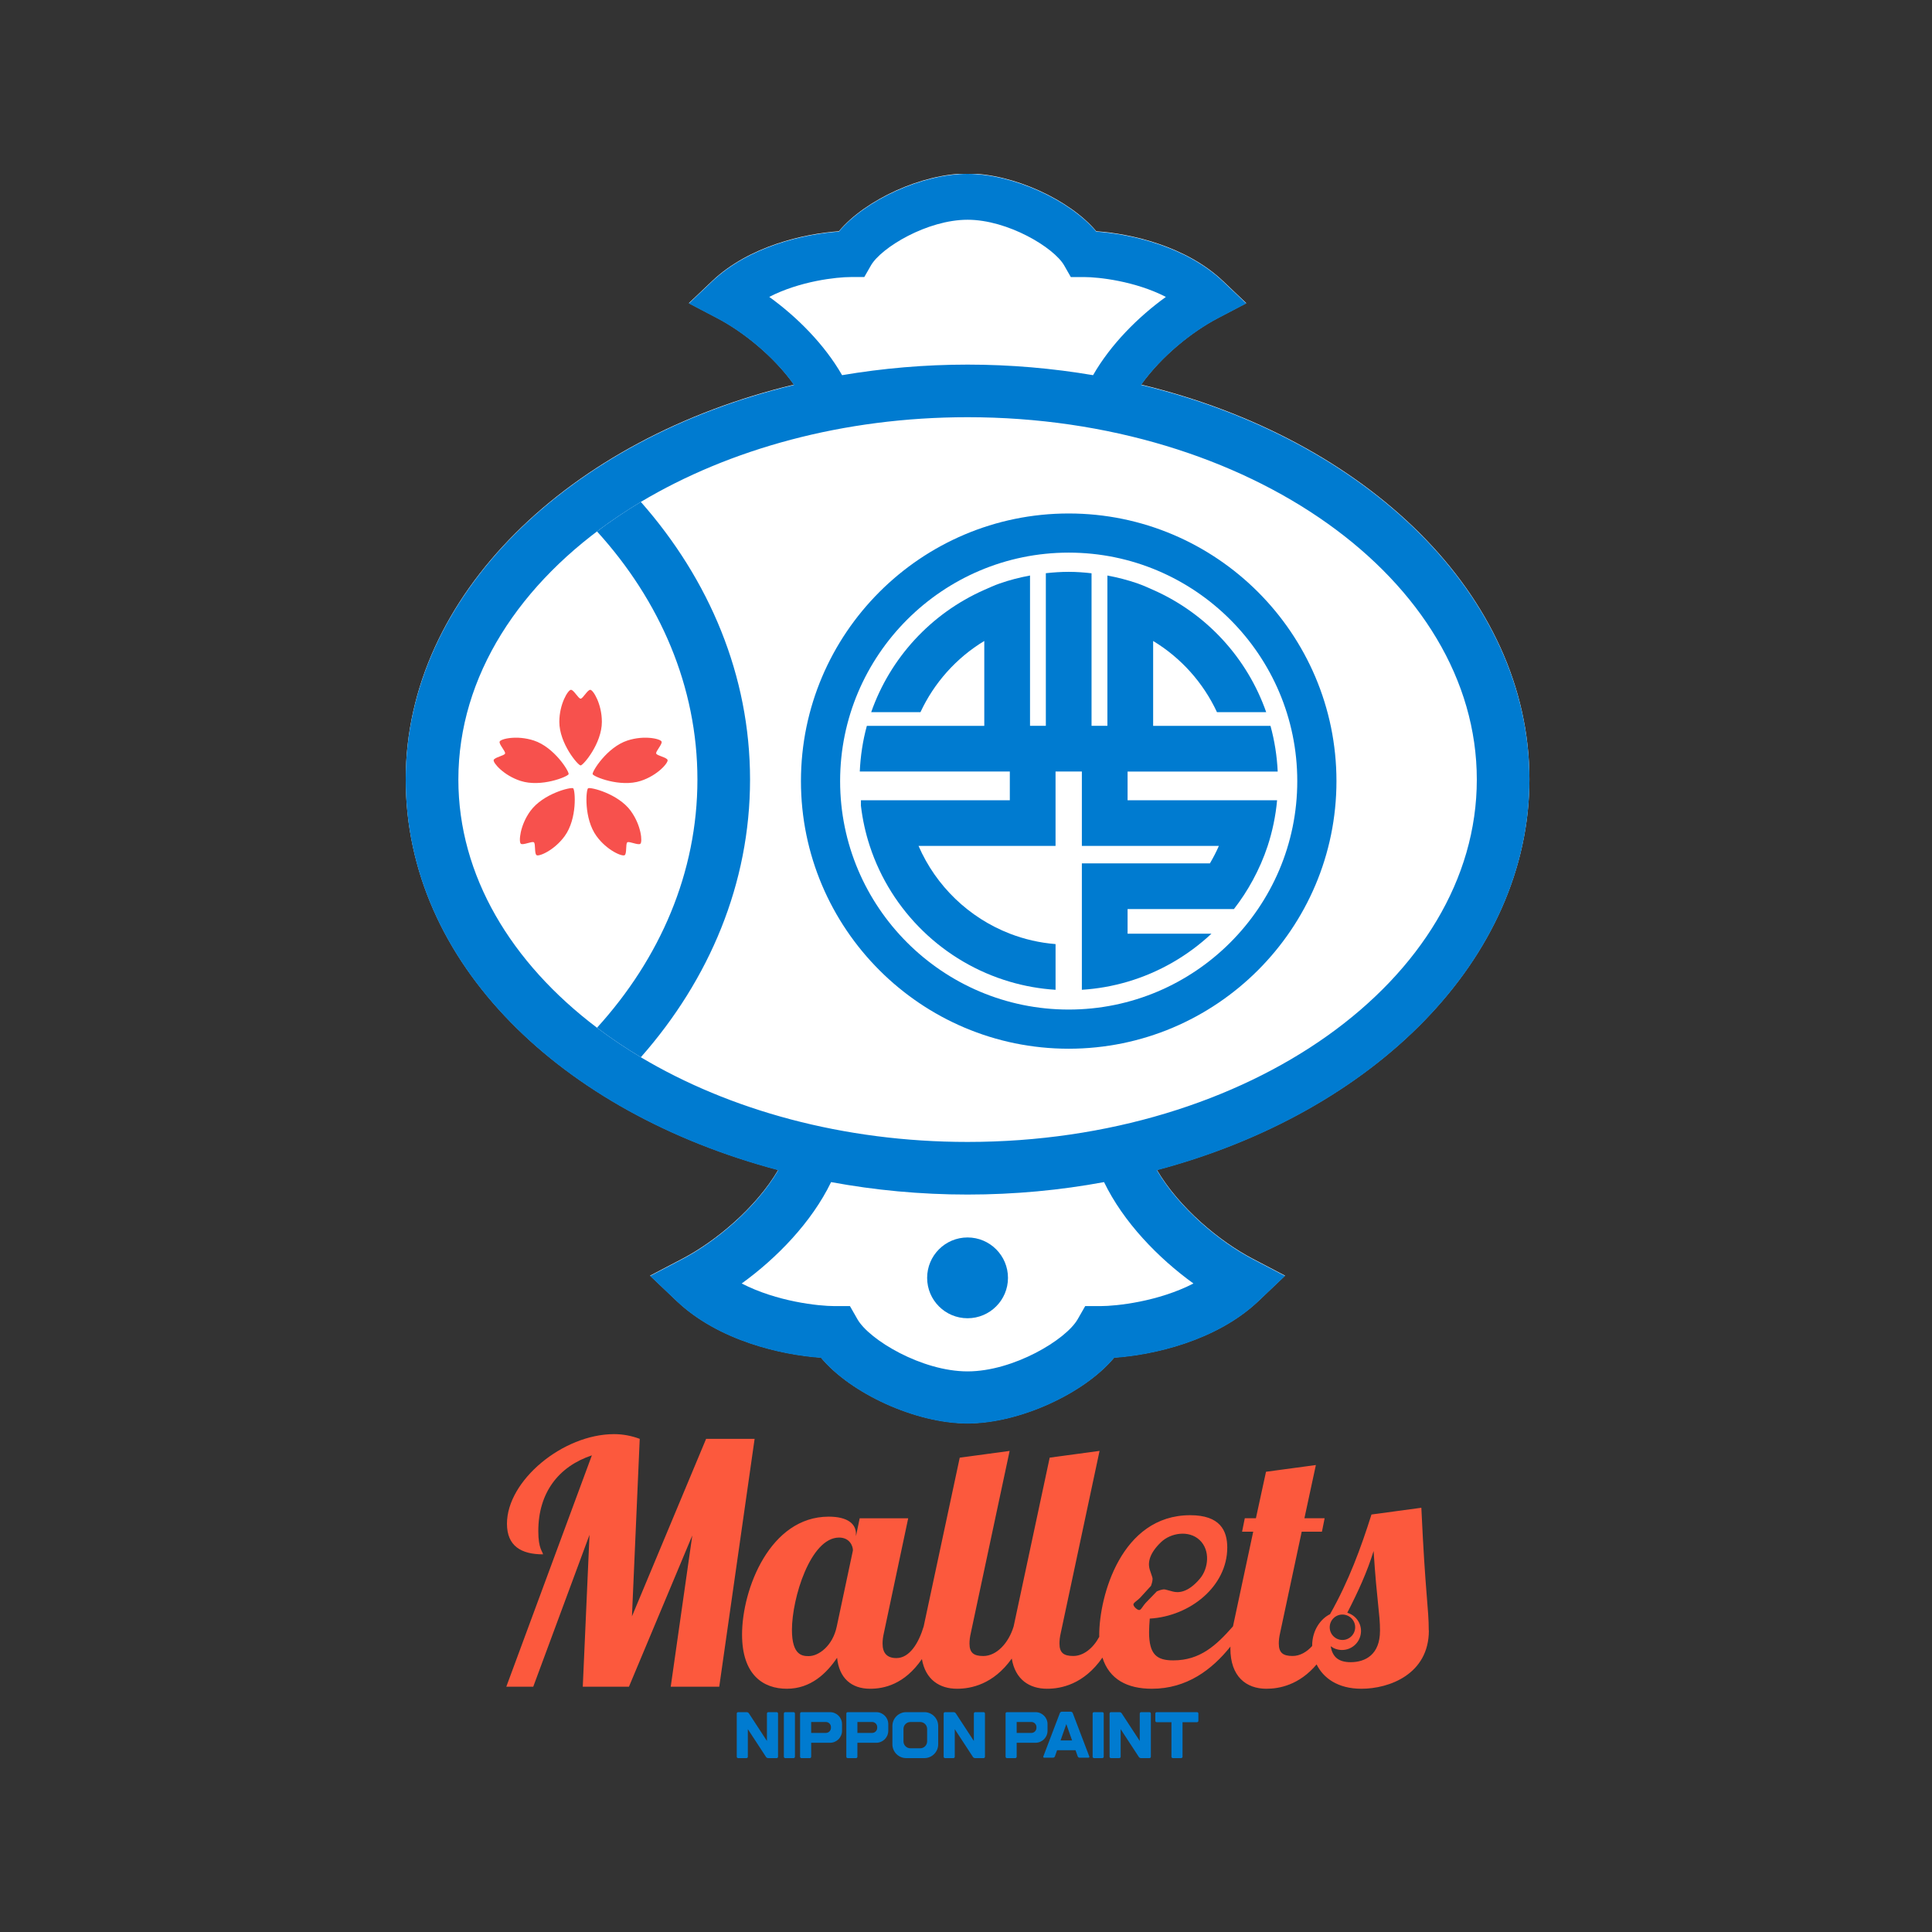
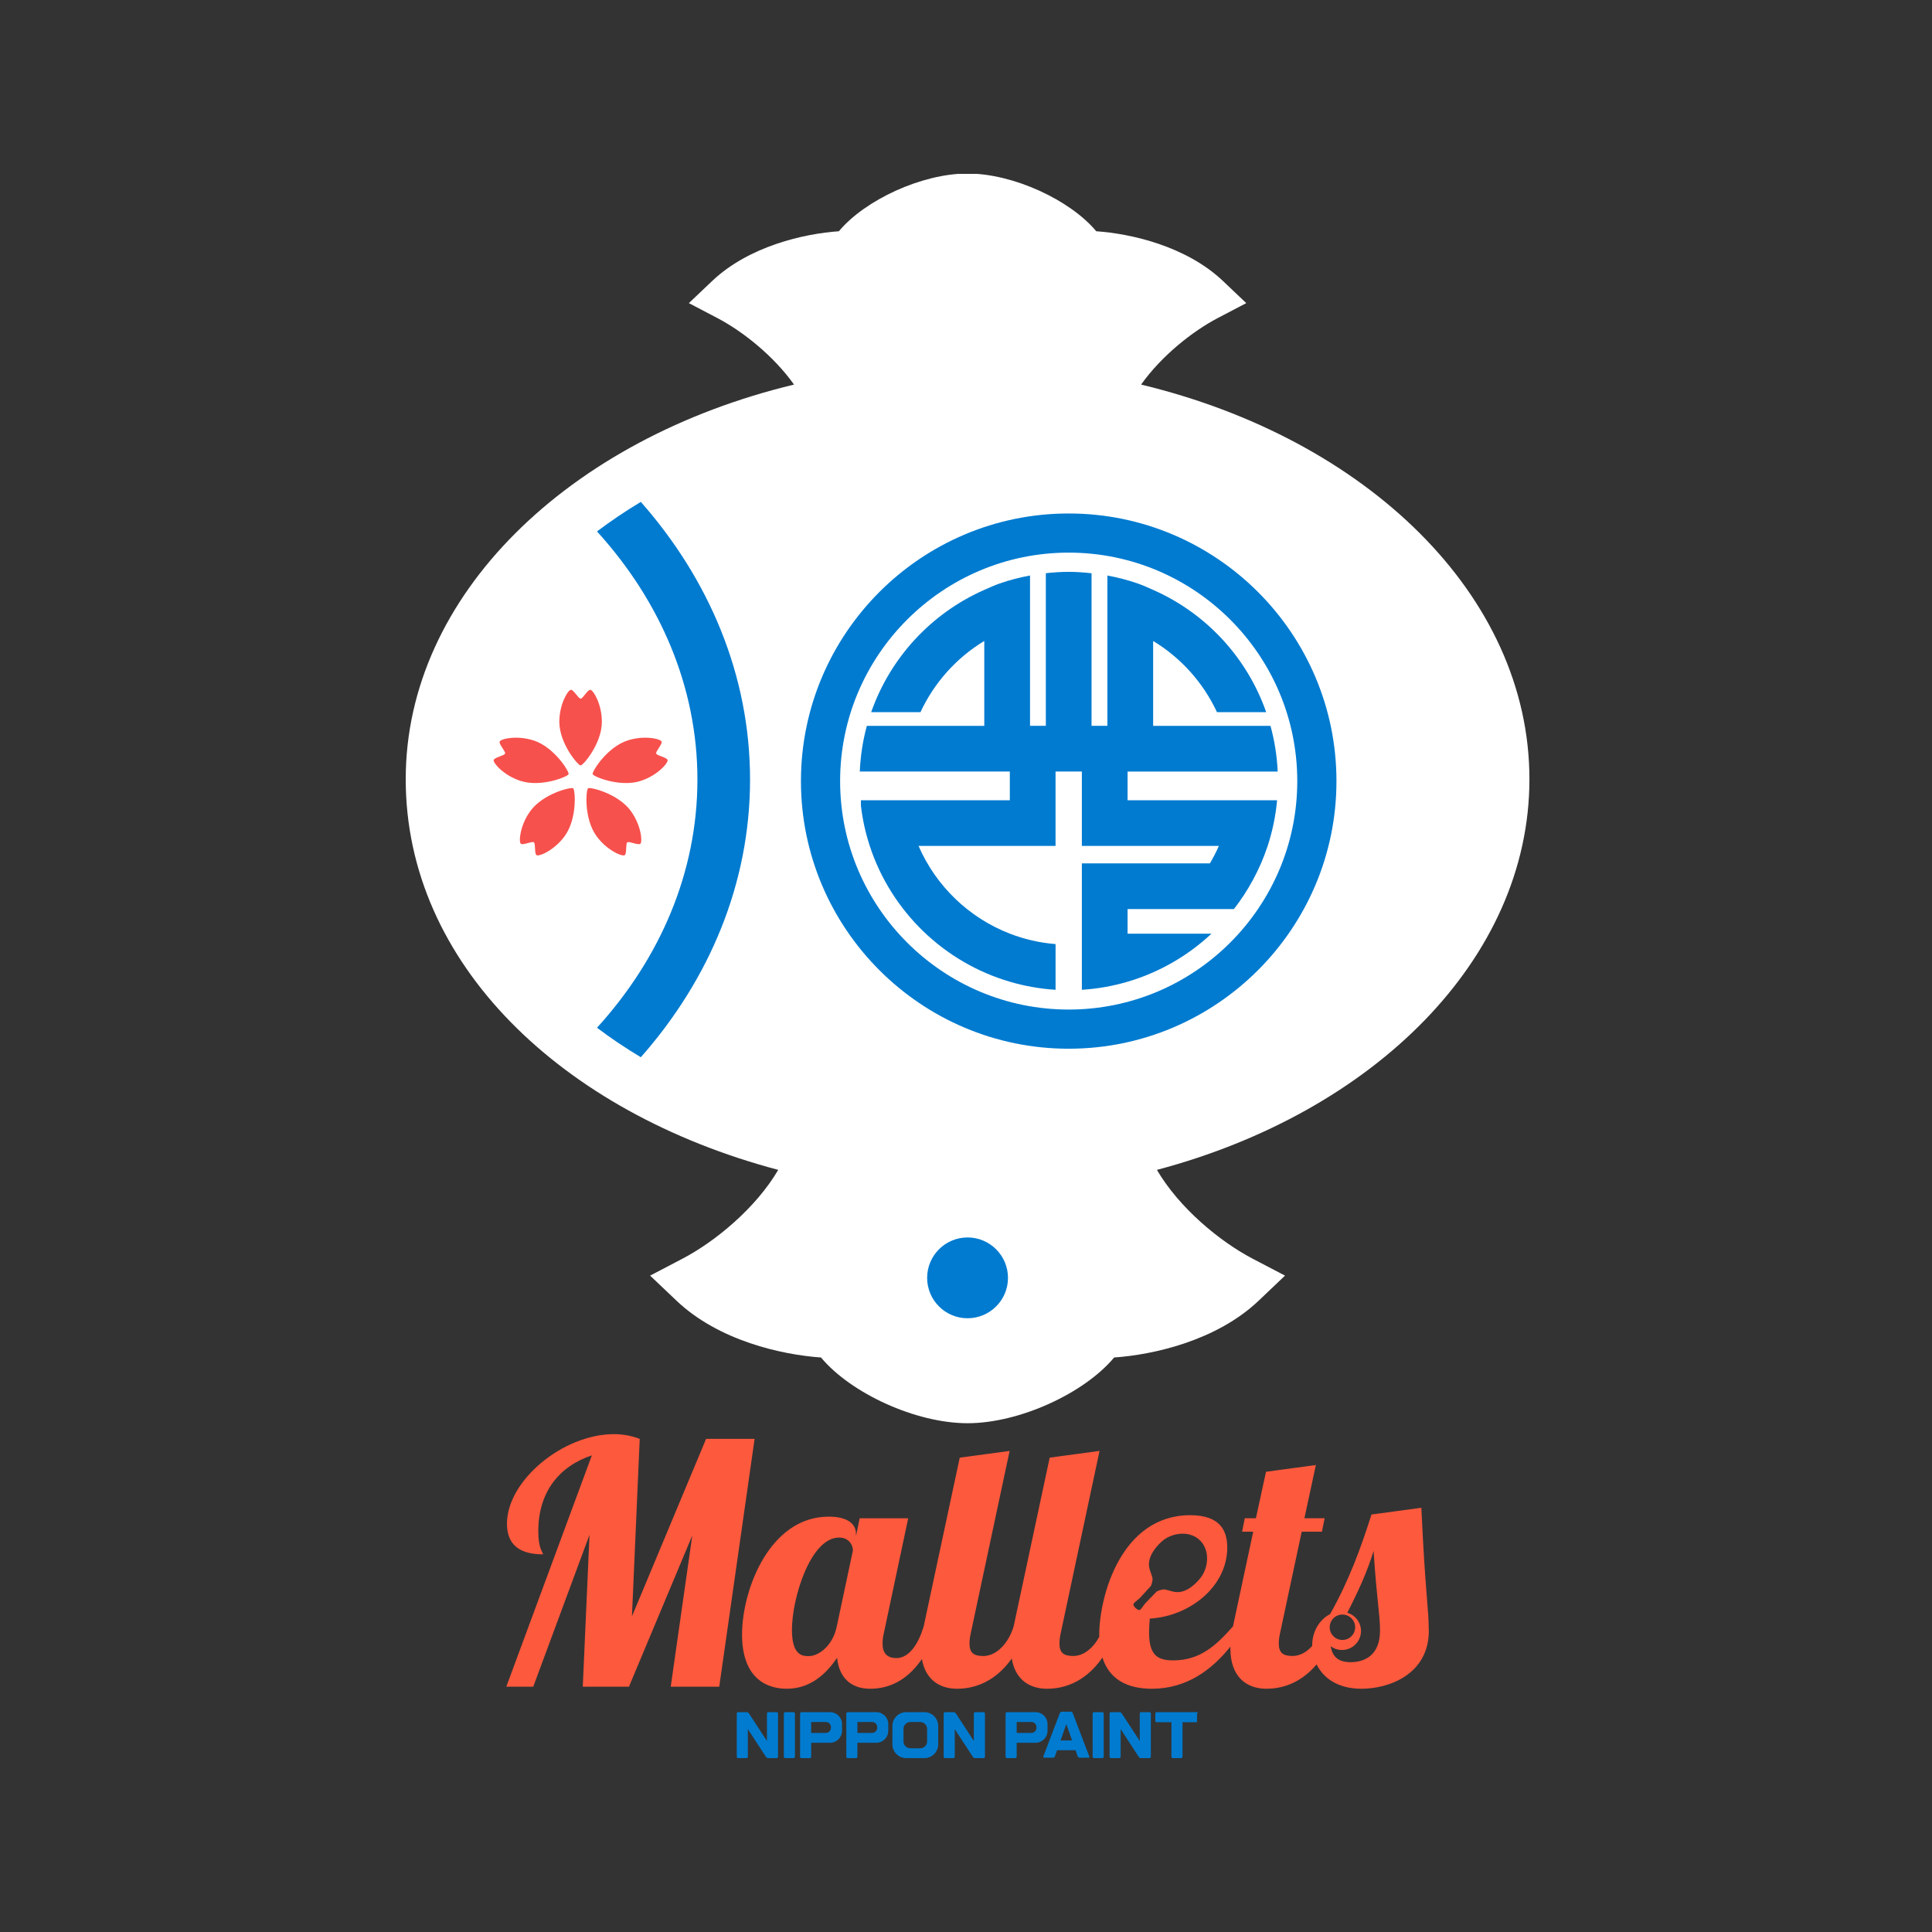
<svg xmlns="http://www.w3.org/2000/svg" width="500" height="500" viewBox="0 0 500 500" fill="none">
  <rect x="0" y="0" width="500" height="500" fill="#333333" stroke="none" />
  <g clip-path="url(#clip0_2041_1833)">
    <path d="M395.814 201.659C395.814 154.019 353.581 113.538 295.316 99.53C300.587 92.109 308.579 85.75 315.184 82.297L322.533 78.448L316.523 72.737C306.939 63.645 292.6 60.458 283.712 59.849C276.93 51.727 262.195 44.907 250.405 44.907C238.614 44.907 223.874 51.727 217.097 59.849C208.21 60.458 193.87 63.645 184.291 72.737L178.277 78.448L185.62 82.297C192.226 85.75 200.222 92.109 205.493 99.53C147.238 113.538 105 154.014 105 201.659C105 249.304 145.27 287.876 201.404 302.765C195.619 312.634 185.115 321.303 176.618 325.751L168.25 330.129L175.103 336.64C186.011 346.995 202.348 350.615 212.47 351.315C220.19 360.574 236.975 368.329 250.405 368.329C263.834 368.329 280.628 360.569 288.339 351.315C298.466 350.615 314.803 346.995 325.716 336.64L332.56 330.129L324.186 325.751C315.689 321.303 305.19 312.634 299.41 302.765C355.549 287.876 395.814 248.18 395.814 201.659Z" fill="white" />
    <path d="M285.283 443.102H283.125C282.929 443.102 282.772 443.264 282.772 443.464V454.648C282.772 454.843 282.929 455 283.125 455H285.283C285.479 455 285.641 454.843 285.641 454.648V443.464C285.641 443.264 285.479 443.102 285.283 443.102Z" fill="#007BD0" />
    <path d="M277.621 443.33C277.554 443.149 277.335 442.992 277.139 442.992H274.78C274.585 442.992 274.366 443.145 274.294 443.33L270.015 454.562C269.943 454.743 270.048 454.89 270.243 454.89H272.536C272.731 454.89 272.946 454.743 273.012 454.557L273.57 452.966H278.35L278.912 454.557C278.974 454.743 279.193 454.89 279.384 454.89H281.676C281.872 454.89 281.976 454.743 281.905 454.562L277.621 443.33ZM274.471 450.427L275.962 446.198L277.454 450.427H274.471Z" fill="#007BD0" />
    <path d="M271.101 447.927V446.193C271.101 444.498 269.709 443.102 268.008 443.102H260.597C260.402 443.102 260.24 443.259 260.24 443.459V454.643C260.24 454.838 260.402 455 260.597 455H262.751C262.952 455 263.114 454.838 263.114 454.643V451.023H268.008C269.709 451.023 271.101 449.627 271.101 447.927ZM268.232 447.165C268.232 447.884 267.641 448.48 266.921 448.48H263.114V445.65H266.921C267.641 445.65 268.232 446.241 268.232 446.955V447.165Z" fill="#007BD0" />
-     <path d="M309.784 443.102H299.352C299.156 443.102 298.994 443.264 298.994 443.464V445.35C298.994 445.546 299.156 445.707 299.352 445.707H303.169V454.643C303.169 454.838 303.331 454.995 303.527 454.995H305.681C305.876 454.995 306.038 454.838 306.038 454.643V445.707H309.789C309.984 445.707 310.141 445.546 310.141 445.35V443.464C310.141 443.264 309.984 443.102 309.789 443.102" fill="#007BD0" />
+     <path d="M309.784 443.102H299.352C299.156 443.102 298.994 443.264 298.994 443.464V445.35C298.994 445.546 299.156 445.707 299.352 445.707H303.169V454.643C303.169 454.838 303.331 454.995 303.527 454.995H305.681C305.876 454.995 306.038 454.838 306.038 454.643V445.707H309.789V443.464C310.141 443.264 309.984 443.102 309.789 443.102" fill="#007BD0" />
    <path d="M297.479 443.102H295.325C295.13 443.102 294.968 443.264 294.968 443.464V450.561L290.293 443.407C290.188 443.24 289.94 443.102 289.744 443.102H287.514C287.314 443.102 287.157 443.264 287.157 443.464V454.648C287.157 454.843 287.314 455 287.514 455H289.668C289.868 455 290.026 454.843 290.026 454.648V447.503L294.734 454.705C294.839 454.872 295.087 455 295.282 455H297.484C297.679 455 297.841 454.843 297.841 454.648V443.464C297.841 443.264 297.675 443.102 297.484 443.102" fill="#007BD0" />
    <path d="M155.763 186.806C155.763 192.427 150.93 198.095 150.263 198.095C149.596 198.095 144.754 192.427 144.754 186.806C144.754 182.181 147.023 178.523 147.761 178.523C148.5 178.523 149.667 180.81 150.263 180.81C150.859 180.81 152.026 178.523 152.765 178.523C153.504 178.523 155.763 182.181 155.763 186.806ZM138.12 191.636C133.717 190.207 129.533 191.222 129.309 191.931C129.08 192.632 130.891 194.442 130.71 195.013C130.524 195.585 127.993 195.98 127.765 196.685C127.536 197.385 130.319 200.672 134.713 202.096C140.065 203.83 146.946 200.986 147.156 200.353C147.361 199.724 143.472 193.375 138.125 191.636M148.333 204.011C147.799 203.62 140.551 205.363 137.248 209.903C134.527 213.646 134.203 217.938 134.803 218.371C135.404 218.8 137.687 217.638 138.168 217.99C138.654 218.347 138.254 220.872 138.854 221.31C139.445 221.744 143.429 220.11 146.15 216.371C149.448 211.827 148.872 204.401 148.333 204.006M169.821 195.013C169.64 194.442 171.446 192.632 171.222 191.931C170.994 191.222 166.81 190.207 162.411 191.636C157.064 193.375 153.17 199.724 153.375 200.353C153.585 200.986 160.471 203.834 165.818 202.096C170.212 200.672 172.995 197.385 172.771 196.685C172.543 195.98 170.007 195.58 169.821 195.013ZM163.278 209.903C159.971 205.359 152.727 203.62 152.189 204.011C151.645 204.401 151.069 211.832 154.371 216.376C157.088 220.115 161.067 221.748 161.667 221.315C162.268 220.877 161.868 218.352 162.349 217.995C162.83 217.643 165.113 218.809 165.713 218.376C166.314 217.938 165.985 213.651 163.269 209.907" fill="#F7514D" />
-     <path d="M395.813 201.753C395.813 154.112 353.58 113.631 295.315 99.623C300.586 92.202 308.578 85.843 315.183 82.39L322.532 78.541L316.522 72.831C306.939 63.738 292.599 60.551 283.711 59.942C276.929 51.821 262.194 45 250.404 45C238.614 45 223.874 51.821 217.097 59.942C208.209 60.551 193.869 63.738 184.29 72.831L178.276 78.541L185.62 82.39C192.225 85.843 200.222 92.202 205.492 99.623C147.237 113.631 104.999 154.108 104.999 201.753C104.999 249.398 145.269 287.969 201.403 302.858C195.618 312.727 185.115 321.396 176.617 325.845L168.249 330.222L175.102 336.733C186.01 347.088 202.347 350.708 212.469 351.408C220.19 360.668 236.974 368.422 250.404 368.422C263.833 368.422 280.628 360.663 288.338 351.408C298.465 350.708 314.802 347.088 325.715 336.733L332.559 330.222L324.186 325.845C315.688 321.396 305.19 312.727 299.409 302.858C355.548 287.969 395.813 248.273 395.813 201.753ZM199.083 76.836C207.065 72.731 216.487 71.697 220.233 71.697H223.678L225.389 68.71C228.053 64.052 240 56.87 250.409 56.87C260.817 56.87 272.764 64.052 275.419 68.71L277.125 71.702H280.575C284.321 71.702 293.743 72.735 301.73 76.841C294.567 82.014 287.457 89.115 282.886 97.094C272.435 95.327 261.575 94.36 250.409 94.36C239.243 94.36 228.382 95.327 217.931 97.094C213.36 89.115 206.25 82.014 199.087 76.841M308.864 332.165C299.771 336.843 289.039 338.019 284.774 338.019H280.847L278.898 341.425C275.867 346.726 262.266 354.914 250.404 354.914C238.542 354.914 224.941 346.731 221.91 341.425L219.966 338.019H216.039C211.774 338.019 201.037 336.843 191.948 332.165C201.041 325.597 210.067 316.3 215.086 305.926C226.399 308.021 238.223 309.15 250.404 309.15C262.585 309.15 274.413 308.021 285.727 305.926C290.74 316.3 299.766 325.597 308.859 332.165M250.404 295.533C218.241 295.533 188.746 287.278 165.842 273.613C165.814 273.594 165.785 273.575 165.756 273.556C163.884 272.436 162.058 271.27 160.276 270.083C160.081 269.95 159.89 269.822 159.695 269.688C157.969 268.516 156.282 267.321 154.648 266.087C154.6 266.049 154.552 266.016 154.51 265.982C132.283 249.188 118.624 226.587 118.624 201.753C118.624 174.998 134.475 150.84 159.809 133.745C159.938 133.66 160.062 133.569 160.195 133.483C162.006 132.269 163.86 131.088 165.761 129.945C165.795 129.925 165.818 129.911 165.847 129.892C188.751 116.222 218.245 107.973 250.409 107.973C323.075 107.973 382.198 150.04 382.198 201.753C382.198 253.465 323.075 295.533 250.409 295.533" fill="#007BD0" />
    <path d="M239.944 330.712C239.944 336.485 244.628 341.162 250.404 341.162C256.18 341.162 260.865 336.48 260.865 330.712C260.865 324.944 256.185 320.252 250.404 320.252C244.623 320.252 239.944 324.935 239.944 330.712Z" fill="#007BD0" />
    <path d="M165.842 129.892C165.818 129.911 165.79 129.93 165.756 129.944C163.855 131.083 162.001 132.264 160.19 133.483C160.061 133.569 159.937 133.655 159.804 133.745C157.993 134.97 156.22 136.232 154.505 137.532C170.817 155.484 180.492 177.709 180.492 201.752C180.492 225.796 170.822 248.021 154.505 265.978C154.552 266.016 154.6 266.049 154.648 266.087C156.282 267.321 157.969 268.516 159.694 269.688C159.895 269.821 160.08 269.95 160.281 270.083C162.063 271.274 163.888 272.436 165.761 273.556C165.79 273.575 165.818 273.594 165.847 273.613C183.604 253.479 194.112 228.621 194.112 201.752C194.112 174.884 183.604 150.035 165.847 129.892" fill="#007BD0" />
    <path d="M276.577 132.888C238.366 132.888 207.284 163.958 207.284 202.148C207.284 240.338 238.366 271.408 276.577 271.408C314.788 271.408 345.874 240.333 345.874 202.148C345.874 163.962 314.788 132.888 276.577 132.888ZM276.577 261.272C243.956 261.272 217.421 234.746 217.421 202.148C217.421 169.55 243.956 143.019 276.577 143.019C309.197 143.019 335.733 169.545 335.733 202.148C335.733 234.751 309.197 261.272 276.577 261.272Z" fill="#007BD0" />
    <path d="M314.94 184.301H327.688C322.794 170.34 312.295 158.785 298.422 152.66C297.117 152.088 295.825 151.493 294.462 151.011C291.889 150.116 289.258 149.444 286.594 148.944V187.844H282.491V148.363C280.537 148.139 278.564 147.992 276.577 147.992C274.589 147.992 272.616 148.13 270.663 148.344V187.844H266.569V148.944C263.9 149.44 261.265 150.111 258.701 151.011C257.333 151.488 256.037 152.083 254.736 152.66C240.868 158.785 230.364 170.335 225.465 184.301H238.218C241.749 176.723 247.473 170.269 254.731 165.882V187.849H224.341C223.287 191.698 222.692 195.651 222.51 199.671H261.341V207.101H222.806V208.516C223.225 212.107 223.997 215.589 225.093 218.928C230.617 235.818 244.242 249.045 261.346 254.07C265.139 255.185 269.09 255.904 273.179 256.156V244.329C269.037 244.001 265.068 243.067 261.346 241.629C250.756 237.528 242.221 229.302 237.718 218.923H273.174V199.671H279.984V218.923H315.441C314.764 220.481 313.978 221.976 313.129 223.434H279.984V256.156C284.073 255.899 288.024 255.185 291.817 254.07C300.038 251.646 307.439 247.335 313.53 241.634H291.817V235.261H319.344C321.164 232.917 322.799 230.426 324.214 227.806C325.749 224.982 327.054 222.029 328.07 218.928C329.304 215.151 330.138 211.193 330.51 207.106H291.817V199.676H330.667C330.481 195.622 329.847 191.669 328.803 187.854H298.432V165.887C305.695 170.273 311.418 176.727 314.95 184.305" fill="#007BD0" />
    <path d="M205.373 443.102H203.219C203.024 443.102 202.862 443.264 202.862 443.464V454.648C202.862 454.843 203.024 455 203.219 455H205.373C205.573 455 205.73 454.843 205.73 454.648V443.464C205.73 443.264 205.568 443.102 205.373 443.102Z" fill="#007BD0" />
    <path d="M239.238 443.102H234.525C232.561 443.102 230.951 444.707 230.951 446.674V451.433C230.951 453.395 232.557 455 234.525 455H239.238C241.202 455 242.803 453.395 242.803 451.433V446.674C242.803 444.712 241.202 443.102 239.238 443.102ZM239.939 450.671C239.939 451.652 239.133 452.457 238.152 452.457H235.607C234.625 452.457 233.82 451.652 233.82 450.671V447.441C233.82 446.455 234.625 445.655 235.607 445.655H238.152C239.133 445.655 239.939 446.455 239.939 447.441V450.671Z" fill="#007BD0" />
    <path d="M214.824 443.106H207.418C207.223 443.106 207.061 443.264 207.061 443.464V454.647C207.061 454.843 207.223 455.005 207.418 455.005H209.577C209.772 455.005 209.934 454.843 209.934 454.647V451.027H214.824C216.525 451.027 217.917 449.632 217.917 447.931V446.198C217.917 444.502 216.525 443.106 214.824 443.106ZM215.048 447.165C215.048 447.884 214.457 448.479 213.737 448.479H209.929V445.65H213.737C214.457 445.65 215.048 446.241 215.048 446.955V447.165Z" fill="#007BD0" />
    <path d="M226.79 443.106H219.384C219.184 443.106 219.027 443.264 219.027 443.464V454.647C219.027 454.843 219.184 455.005 219.384 455.005H221.538C221.733 455.005 221.896 454.843 221.896 454.647V451.027H226.79C228.491 451.027 229.883 449.632 229.883 447.931V446.198C229.883 444.502 228.491 443.106 226.79 443.106ZM227.019 447.165C227.019 447.884 226.428 448.479 225.708 448.479H221.9V445.65H225.708C226.428 445.65 227.019 446.241 227.019 446.955V447.165Z" fill="#007BD0" />
    <path d="M200.999 443.102H198.844C198.649 443.102 198.482 443.264 198.482 443.464V450.561L193.812 443.407C193.707 443.24 193.455 443.102 193.264 443.102H191.029C190.833 443.102 190.671 443.264 190.671 443.464V454.648C190.671 454.843 190.833 455 191.029 455H193.183C193.383 455 193.54 454.843 193.54 454.648V447.503L198.249 454.705C198.354 454.872 198.601 455 198.797 455H200.999C201.194 455 201.356 454.843 201.356 454.648V443.464C201.356 443.264 201.194 443.102 200.999 443.102Z" fill="#007BD0" />
    <path d="M254.545 443.102H252.391C252.195 443.102 252.033 443.264 252.033 443.464V450.561L247.358 443.407C247.253 443.24 247.006 443.102 246.806 443.102H244.575C244.38 443.102 244.218 443.264 244.218 443.464V454.648C244.218 454.843 244.38 455 244.575 455H246.734C246.929 455 247.091 454.843 247.091 454.648V447.503L251.795 454.705C251.905 454.872 252.148 455 252.348 455H254.55C254.745 455 254.907 454.843 254.907 454.648V443.464C254.907 443.264 254.745 443.102 254.55 443.102" fill="#007BD0" />
    <path d="M195.294 372.375L186.139 436.524H173.582L179.162 397.391L162.768 436.524H150.821L152.565 397.215L138.001 436.524H131.029L153.175 376.643C144.545 379.52 139.312 386.322 139.312 396.253C139.312 400.873 140.446 401.483 140.532 402.264C134.866 402.264 131.201 400.087 131.201 394.338C131.201 383.178 145.674 371.151 158.932 371.151C161.196 371.151 163.469 371.585 165.561 372.371L163.55 418.306L182.741 372.371H195.294V372.375ZM369.788 421.969C369.788 433.305 359.499 437.048 352.346 437.048C346.179 437.048 342.452 434.238 340.737 430.747C336.214 436.115 331.029 437.048 327.75 437.048C322.522 437.048 318.419 433.91 318.419 426.584C318.419 426.436 318.434 426.279 318.438 426.127C313.658 432.109 307.153 437.048 298.099 437.048C291.755 437.048 287.095 434.634 285.308 428.985C280.504 435.915 274.59 437.048 270.977 437.048C266.421 437.048 262.728 434.667 261.846 429.232C257.076 435.943 251.252 437.048 247.688 437.048C243.174 437.048 239.51 434.705 238.59 429.366C234.053 435.962 228.73 437.048 225.184 437.048C220.304 437.048 217.159 434.257 216.639 429.032C213.937 433.038 209.839 437.048 203.643 437.048C197.448 437.048 192.044 433.39 192.044 423.016C192.044 411.252 199.283 392.509 214.461 392.509C219.432 392.509 221.524 394.424 221.524 396.953V397.563L222.482 392.938H235.039L228.758 422.573C228.496 423.702 228.406 424.574 228.406 425.36C228.406 427.799 229.545 429.108 231.985 429.108C235.383 429.108 237.742 425.269 239.047 420.911L248.379 377.243L261.289 375.5L251.257 422.564C250.995 423.693 250.904 424.564 250.904 425.35C250.904 427.789 252.039 428.575 254.479 428.575C257.886 428.575 261.022 425.265 262.332 420.902L271.659 377.234L284.564 375.491L274.537 422.554C274.275 423.683 274.189 424.555 274.189 425.341C274.189 427.779 275.323 428.565 277.764 428.565C280.418 428.565 282.906 426.546 284.493 423.593C284.493 423.445 284.478 423.307 284.478 423.159C284.478 413.133 290.145 392.133 308.021 392.133C315.784 392.133 317.614 396.138 317.614 400.501C317.614 410.528 308.021 418.282 297.555 418.892C297.469 420.111 297.379 421.335 297.379 422.383C297.379 428.308 299.471 429.704 303.66 429.704C310.551 429.704 314.735 425.865 319.096 420.897L324.329 396.405H321.45L322.151 392.919H325.029L327.641 380.892L340.546 379.149L337.582 392.919H342.815L342.114 396.405H336.881L331.301 422.554C331.039 423.683 330.953 424.555 330.953 425.341C330.953 427.779 332.087 428.565 334.532 428.565C336.381 428.565 338.154 427.579 339.593 425.979C339.593 425.936 339.588 425.898 339.588 425.86C339.588 421.854 341.857 418.887 344.211 417.753C349.096 409.127 352.231 400.497 354.938 391.952L367.844 390.208C368.887 412.781 369.76 416.177 369.76 421.93M220.738 401.23C220.738 400.182 219.951 397.92 217.159 397.92C209.748 397.92 204.954 413.605 204.954 421.802C204.954 428.513 207.747 428.599 209.315 428.599C211.845 428.599 215.505 425.984 216.554 420.925L220.738 401.23ZM296.512 414.814C297.055 414.238 299.4 411.833 299.4 411.833C299.724 411.714 300.424 411.39 301.172 411.328C301.539 411.294 302.311 411.595 303.569 411.899C304.837 412.209 307.344 412.347 310.556 408.532C312.739 405.931 313.291 401.221 310.465 398.563C307.639 395.91 302.959 396.739 300.5 399.082C296.893 402.521 297.184 405.017 297.565 406.255C297.951 407.498 298.294 408.241 298.289 408.608C298.265 409.365 297.984 410.085 297.884 410.409C297.884 410.409 295.635 412.895 295.087 413.471C294.543 414.052 293.633 414.619 293.4 414.991C293.176 415.367 293.557 415.853 293.895 416.167C294.229 416.477 294.734 416.834 295.091 416.582C295.458 416.334 295.964 415.386 296.512 414.81M344.13 421.135C344.13 422.95 345.602 424.422 347.423 424.422C349.243 424.422 350.716 422.945 350.716 421.135C350.716 419.325 349.243 417.844 347.423 417.844C345.602 417.844 344.13 419.32 344.13 421.135ZM357.145 422.059C357.145 417.525 356.359 414.824 355.486 401.402C353.795 406.898 351.445 411.99 348.676 417.382C350.726 417.977 352.227 419.858 352.227 422.102C352.227 424.817 350.025 427.017 347.309 427.017C346.212 427.017 345.202 426.655 344.387 426.05C344.84 428.813 346.398 430.171 349.553 430.171C353.39 430.171 357.14 428.17 357.14 422.064" fill="#FC593D" />
  </g>
  <defs>
    <clipPath id="clip0_2041_1833">
      <rect width="290.814" height="410" fill="white" transform="translate(105 45)" />
    </clipPath>
  </defs>
</svg>